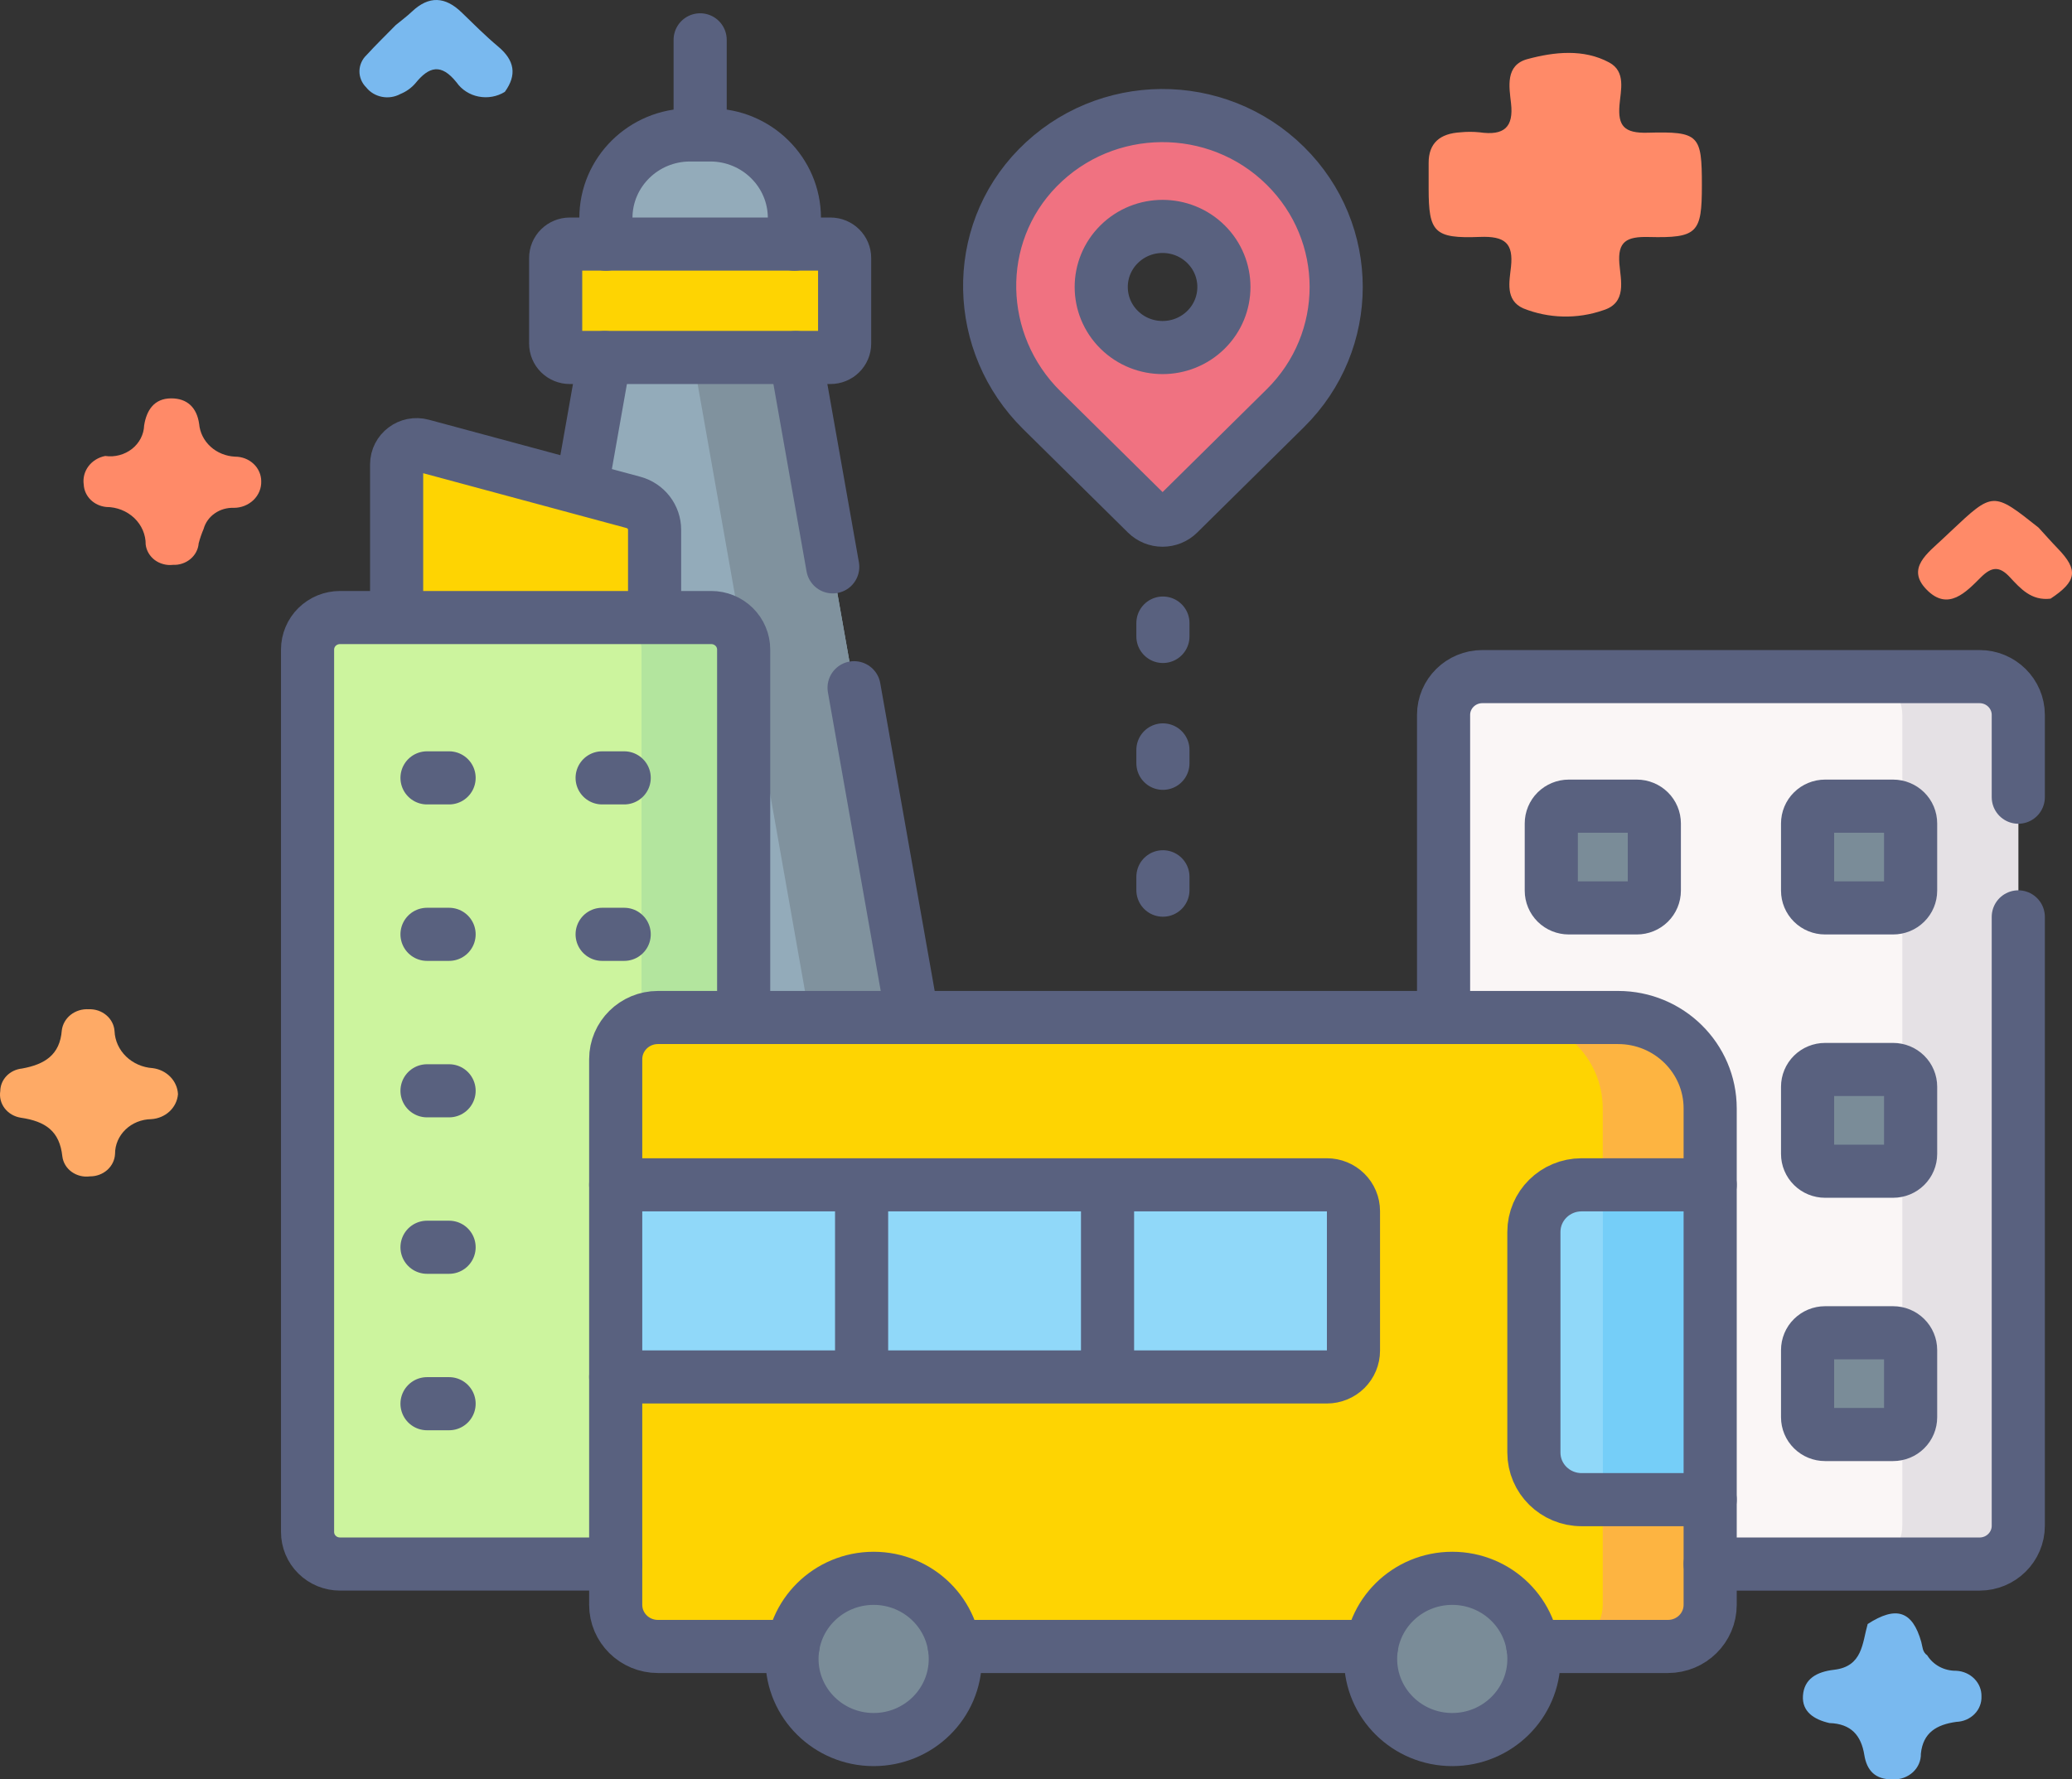
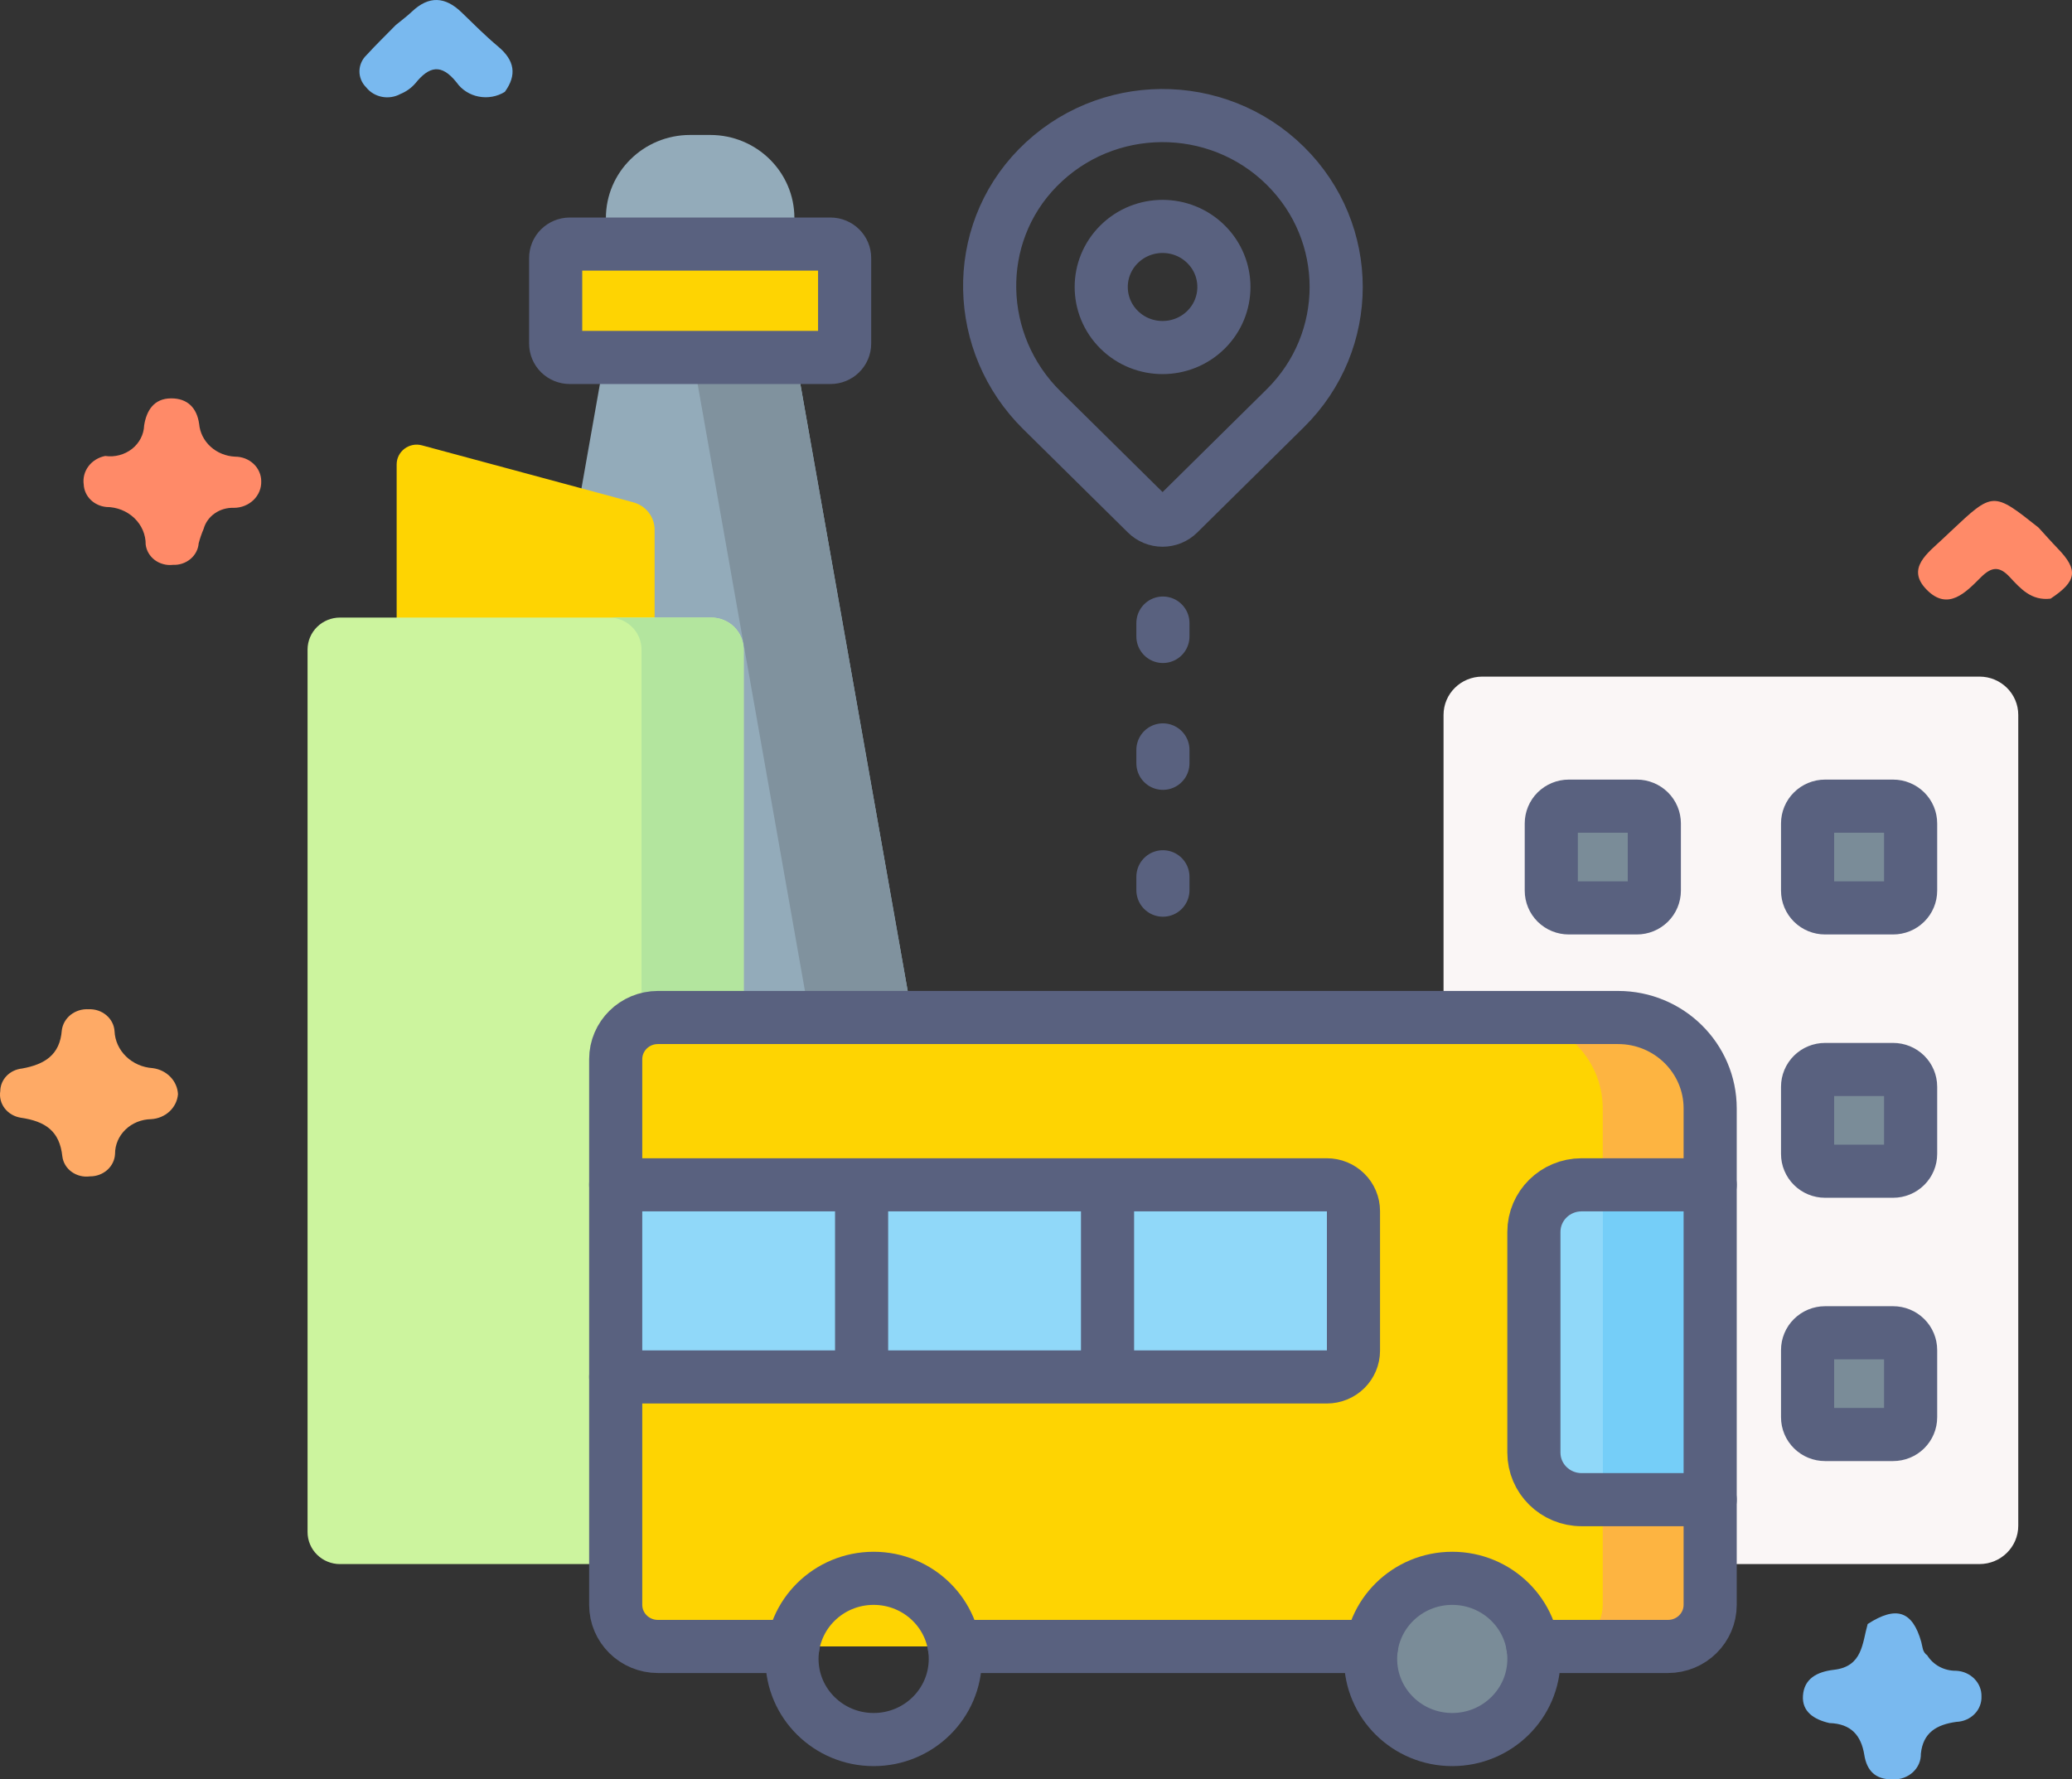
<svg xmlns="http://www.w3.org/2000/svg" width="78" height="67" viewBox="0 0 78 67" fill="none">
  <rect x="0" y="0" width="78" height="67" fill="#333333" stroke="none" />
  <path d="M68.868 64.88C68.288 64.747 67.831 64.452 67.872 63.849C67.915 63.218 68.386 62.949 69.041 62.874C70.123 62.749 70.103 61.868 70.308 61.151C71.383 60.455 71.996 60.656 72.326 61.827C72.376 62.007 72.366 62.205 72.55 62.329C72.66 62.509 72.82 62.657 73.011 62.76C73.203 62.862 73.421 62.914 73.642 62.911C73.902 62.924 74.147 63.032 74.324 63.212C74.502 63.392 74.598 63.629 74.592 63.875C74.597 63.996 74.577 64.117 74.532 64.231C74.488 64.345 74.42 64.45 74.332 64.539C74.244 64.628 74.139 64.7 74.022 64.751C73.905 64.802 73.778 64.83 73.649 64.835C72.899 64.938 72.393 65.241 72.311 66.033C72.314 66.162 72.29 66.291 72.238 66.411C72.187 66.531 72.109 66.64 72.011 66.731C71.913 66.821 71.796 66.892 71.668 66.938C71.539 66.985 71.402 67.006 71.265 67C70.577 67.017 70.273 66.648 70.182 66.082C70.065 65.355 69.694 64.905 68.868 64.88Z" fill="#79B9EF" />
  <path d="M77.193 22.542C76.468 22.629 76.061 22.162 75.657 21.729C75.268 21.31 74.975 21.337 74.576 21.732C74.014 22.291 73.338 23.03 72.529 22.204C71.736 21.397 72.578 20.822 73.15 20.276C73.247 20.184 73.344 20.093 73.441 20.002C75.028 18.507 75.028 18.507 76.74 19.866C76.981 20.128 77.215 20.395 77.462 20.651C78.247 21.462 78.188 21.883 77.193 22.542Z" fill="#FF8A68" />
  <path d="M6.7 41.199C6.681 41.444 6.569 41.675 6.383 41.849C6.197 42.022 5.95 42.126 5.689 42.141C5.325 42.147 4.979 42.287 4.725 42.532C4.471 42.777 4.329 43.106 4.331 43.448C4.321 43.677 4.216 43.894 4.04 44.052C3.863 44.21 3.628 44.297 3.384 44.295C3.264 44.311 3.14 44.305 3.022 44.275C2.904 44.246 2.794 44.195 2.697 44.125C2.6 44.055 2.519 43.967 2.459 43.867C2.399 43.767 2.361 43.657 2.347 43.543C2.245 42.597 1.723 42.224 0.781 42.086C0.539 42.048 0.323 41.922 0.178 41.735C0.034 41.548 -0.026 41.315 0.01 41.086C0.012 40.874 0.096 40.67 0.247 40.513C0.398 40.356 0.606 40.257 0.83 40.234C1.683 40.08 2.256 39.719 2.326 38.801C2.353 38.571 2.474 38.359 2.662 38.21C2.851 38.062 3.093 37.987 3.339 38.002C3.584 37.992 3.823 38.073 4.005 38.228C4.187 38.382 4.297 38.597 4.312 38.827C4.327 39.185 4.482 39.524 4.746 39.781C5.011 40.038 5.367 40.194 5.746 40.219C6.001 40.251 6.237 40.367 6.412 40.546C6.586 40.725 6.688 40.956 6.7 41.199Z" fill="#FEAA66" />
  <path d="M14.899 0.943C15.104 0.774 15.32 0.615 15.512 0.433C16.149 -0.169 16.761 -0.129 17.375 0.465C17.828 0.904 18.274 1.352 18.759 1.758C19.372 2.273 19.467 2.823 19.004 3.459C18.86 3.548 18.699 3.61 18.53 3.64C18.361 3.671 18.187 3.669 18.018 3.636C17.85 3.604 17.69 3.54 17.548 3.448C17.405 3.357 17.284 3.24 17.189 3.105C16.608 2.377 16.151 2.499 15.635 3.139C15.484 3.313 15.291 3.451 15.071 3.54C14.862 3.654 14.616 3.692 14.379 3.646C14.142 3.6 13.931 3.474 13.787 3.292C13.62 3.126 13.529 2.906 13.531 2.679C13.534 2.451 13.63 2.233 13.801 2.071C14.153 1.685 14.532 1.319 14.899 0.943Z" fill="#79B9EF" />
  <path d="M3.961 17.169C4.139 17.195 4.321 17.184 4.494 17.138C4.668 17.092 4.829 17.012 4.968 16.904C5.106 16.795 5.218 16.66 5.297 16.508C5.376 16.355 5.42 16.189 5.426 16.02C5.514 15.457 5.797 15.002 6.441 15C7.054 14.998 7.412 15.352 7.497 15.965C7.526 16.289 7.679 16.593 7.928 16.82C8.177 17.046 8.505 17.179 8.851 17.195C8.98 17.195 9.108 17.219 9.227 17.265C9.347 17.312 9.455 17.38 9.546 17.466C9.638 17.552 9.71 17.654 9.759 17.767C9.809 17.879 9.834 18 9.834 18.121C9.838 18.251 9.815 18.381 9.765 18.502C9.715 18.623 9.64 18.734 9.544 18.827C9.447 18.92 9.332 18.994 9.205 19.045C9.078 19.096 8.941 19.122 8.803 19.122C8.546 19.112 8.293 19.185 8.086 19.329C7.879 19.473 7.73 19.68 7.666 19.914C7.59 20.091 7.528 20.273 7.479 20.458C7.462 20.686 7.35 20.898 7.169 21.049C6.988 21.201 6.751 21.28 6.509 21.269C6.388 21.283 6.266 21.274 6.149 21.242C6.032 21.211 5.922 21.159 5.827 21.088C5.732 21.017 5.653 20.928 5.594 20.828C5.535 20.728 5.498 20.618 5.484 20.505C5.486 20.32 5.449 20.137 5.376 19.966C5.302 19.794 5.193 19.639 5.056 19.507C4.918 19.376 4.754 19.271 4.573 19.199C4.392 19.128 4.198 19.09 4.001 19.09C3.776 19.068 3.566 18.971 3.41 18.817C3.254 18.662 3.163 18.459 3.152 18.246C3.117 18.003 3.18 17.757 3.33 17.557C3.48 17.357 3.706 17.219 3.961 17.169Z" fill="#FF8A68" />
-   <path d="M64.067 6.984C64.067 8.772 63.905 8.969 62.062 8.924C61.227 8.903 60.894 9.097 60.961 9.929C61.012 10.563 61.255 11.411 60.343 11.685C59.37 12.022 58.296 11.995 57.343 11.611C56.656 11.305 56.822 10.597 56.881 10.046C56.974 9.167 56.663 8.883 55.708 8.921C53.986 8.989 53.782 8.742 53.781 7.105C53.781 6.783 53.784 6.461 53.781 6.14C53.777 5.383 54.212 5.027 54.979 4.982C55.217 4.958 55.458 4.958 55.696 4.982C56.626 5.117 56.985 4.788 56.882 3.886C56.812 3.269 56.659 2.45 57.504 2.224C58.508 1.954 59.613 1.832 60.579 2.353C61.218 2.698 61.009 3.405 60.965 3.957C60.902 4.738 61.139 5.022 62.025 4.997C63.971 4.944 64.067 5.083 64.067 6.984Z" fill="#FF8A68" />
  <path d="M22.809 9.577V8.21C22.809 6.482 24.227 5.082 25.977 5.082H26.738C28.487 5.082 29.905 6.482 29.905 8.21V9.577H22.809ZM23.34 10.182L16.652 48.012H36.062L29.373 10.182H23.34Z" fill="#93ABBA" />
  <path d="M29.373 10.184H25.506L32.194 48.014H36.062L29.373 10.184Z" fill="#80929E" />
  <path d="M14.932 25.501V17.488C14.932 16.996 15.405 16.64 15.885 16.769L23.845 18.916C24.074 18.978 24.276 19.112 24.421 19.299C24.565 19.485 24.643 19.713 24.643 19.948V25.501H14.932Z" fill="#FED402" />
  <path d="M11.578 24.459V57.688C11.578 57.847 11.61 58.004 11.671 58.15C11.732 58.296 11.822 58.429 11.936 58.541C12.049 58.653 12.184 58.742 12.332 58.802C12.48 58.863 12.639 58.894 12.799 58.894H26.774C27.449 58.894 27.995 58.354 27.995 57.688V24.459C27.995 24.301 27.963 24.144 27.902 23.998C27.841 23.852 27.751 23.719 27.638 23.607C27.524 23.495 27.39 23.406 27.242 23.346C27.093 23.285 26.935 23.254 26.774 23.254H12.799C12.475 23.254 12.165 23.381 11.936 23.607C11.707 23.833 11.578 24.14 11.578 24.459Z" fill="#CCF49E" />
  <path d="M26.774 23.254H22.93C23.604 23.254 24.15 23.794 24.15 24.46V57.688C24.15 58.354 23.604 58.894 22.93 58.894H26.774C27.448 58.894 27.995 58.354 27.995 57.688V24.459C27.995 24.301 27.963 24.144 27.902 23.998C27.841 23.852 27.751 23.719 27.637 23.607C27.524 23.495 27.39 23.406 27.241 23.346C27.093 23.285 26.934 23.254 26.774 23.254Z" fill="#B3E59E" />
  <path d="M54.342 26.919V57.451C54.342 58.247 54.996 58.893 55.802 58.893H74.517C75.323 58.893 75.977 58.247 75.977 57.451V26.919C75.977 26.122 75.323 25.477 74.517 25.477H55.802C54.995 25.477 54.342 26.122 54.342 26.919Z" fill="#FAF6F6" />
-   <path d="M74.518 25.477H70.152C70.959 25.477 71.612 26.122 71.612 26.919V57.451C71.612 58.247 70.959 58.893 70.152 58.893H74.518C75.324 58.893 75.978 58.247 75.978 57.451V26.919C75.977 26.122 75.324 25.477 74.518 25.477Z" fill="#E5E1E5" />
  <path d="M58.397 31.006V33.536C58.397 33.709 58.466 33.874 58.589 33.996C58.713 34.118 58.88 34.186 59.055 34.186H61.617C61.792 34.186 61.959 34.118 62.083 33.996C62.206 33.874 62.276 33.709 62.276 33.536V31.006C62.276 30.92 62.259 30.836 62.225 30.757C62.192 30.678 62.144 30.606 62.083 30.546C62.022 30.486 61.949 30.438 61.869 30.405C61.789 30.372 61.704 30.355 61.617 30.355H59.055C58.968 30.355 58.883 30.372 58.803 30.405C58.723 30.438 58.651 30.485 58.589 30.546C58.528 30.606 58.48 30.678 58.447 30.757C58.413 30.836 58.397 30.92 58.397 31.006ZM68.045 31.006V33.536C68.045 33.709 68.114 33.874 68.237 33.996C68.361 34.118 68.528 34.186 68.703 34.186H71.265C71.44 34.186 71.607 34.118 71.731 33.996C71.854 33.874 71.924 33.709 71.924 33.536V31.006C71.924 30.92 71.907 30.836 71.874 30.757C71.841 30.678 71.792 30.606 71.731 30.546C71.67 30.486 71.597 30.438 71.517 30.405C71.437 30.372 71.352 30.355 71.265 30.355H68.703C68.617 30.355 68.531 30.372 68.451 30.405C68.371 30.438 68.299 30.485 68.237 30.546C68.176 30.606 68.128 30.678 68.095 30.757C68.062 30.836 68.045 30.92 68.045 31.006ZM68.045 40.92V43.45C68.045 43.623 68.114 43.788 68.237 43.91C68.361 44.032 68.528 44.101 68.703 44.101H71.265C71.44 44.101 71.607 44.032 71.731 43.91C71.854 43.788 71.924 43.623 71.924 43.45V40.92C71.924 40.748 71.854 40.582 71.731 40.46C71.607 40.339 71.44 40.27 71.265 40.27H68.703C68.528 40.27 68.361 40.339 68.237 40.46C68.114 40.582 68.045 40.748 68.045 40.92ZM68.045 50.835V53.365C68.045 53.538 68.114 53.703 68.237 53.825C68.361 53.947 68.528 54.015 68.703 54.015H71.265C71.44 54.015 71.607 53.947 71.731 53.825C71.854 53.703 71.924 53.538 71.924 53.365V50.835C71.924 50.662 71.854 50.497 71.731 50.375C71.607 50.253 71.44 50.184 71.265 50.184H68.703C68.617 50.184 68.531 50.201 68.451 50.234C68.371 50.267 68.299 50.315 68.237 50.375C68.176 50.435 68.128 50.507 68.095 50.586C68.062 50.665 68.045 50.749 68.045 50.835Z" fill="#7A8C98" />
  <path d="M23.178 39.882V60.426C23.178 61.293 23.889 61.995 24.767 61.995H62.79C63.668 61.995 64.379 61.293 64.379 60.426V41.738C64.379 39.846 62.827 38.312 60.911 38.312H24.767C23.889 38.312 23.178 39.015 23.178 39.882Z" fill="#FED402" />
  <path d="M64.378 41.738C64.378 39.846 62.825 38.312 60.909 38.312H56.867C58.783 38.312 60.335 39.846 60.335 41.738V60.426C60.335 61.293 59.624 61.995 58.747 61.995H62.789C63.666 61.995 64.378 61.293 64.378 60.426V41.738H64.378Z" fill="#FDB441" />
  <path d="M23.178 44.613V51.847H49.95C50.215 51.847 50.47 51.743 50.658 51.558C50.845 51.372 50.951 51.121 50.951 50.859V45.601C50.951 45.339 50.845 45.088 50.658 44.903C50.47 44.717 50.215 44.613 49.95 44.613H23.178V44.613ZM64.379 44.613H59.538C58.547 44.613 57.743 45.407 57.743 46.387V54.695C57.743 55.675 58.547 56.468 59.538 56.468H64.379V44.613Z" fill="#90D8F9" />
  <path d="M60.338 44.613H64.38V56.468H60.338V44.613Z" fill="#75CEF8" />
-   <path d="M32.888 65.501C34.586 65.501 35.962 64.142 35.962 62.465C35.962 60.789 34.586 59.43 32.888 59.43C31.191 59.43 29.814 60.789 29.814 62.465C29.814 64.142 31.191 65.501 32.888 65.501Z" fill="#7A8C98" />
  <path d="M54.67 65.501C56.367 65.501 57.744 64.142 57.744 62.465C57.744 60.789 56.367 59.43 54.67 59.43C52.972 59.43 51.596 60.789 51.596 62.465C51.596 64.142 52.972 65.501 54.67 65.501Z" fill="#7A8C98" />
-   <path d="M48.387 6.243C45.808 3.696 41.611 3.721 39.065 6.32C36.573 8.864 36.684 12.942 39.219 15.445L43.164 19.341C43.243 19.419 43.337 19.481 43.44 19.523C43.543 19.565 43.654 19.587 43.766 19.587C43.877 19.587 43.988 19.565 44.091 19.523C44.194 19.481 44.288 19.419 44.367 19.341L48.387 15.371C50.94 12.85 50.938 8.763 48.387 6.243ZM45.398 12.419C44.496 13.309 43.034 13.309 42.132 12.419C41.23 11.528 41.23 10.084 42.132 9.194C43.034 8.303 44.496 8.303 45.398 9.194C46.3 10.084 46.3 11.528 45.398 12.419Z" fill="#F07281" />
  <path d="M20.918 9.715V12.936C20.918 13.075 20.974 13.209 21.073 13.307C21.173 13.405 21.308 13.46 21.448 13.46H31.265C31.406 13.46 31.541 13.405 31.64 13.307C31.74 13.209 31.796 13.075 31.796 12.936V9.715C31.796 9.576 31.74 9.443 31.64 9.345C31.541 9.247 31.406 9.191 31.265 9.191H21.449C21.308 9.191 21.173 9.247 21.073 9.345C20.974 9.443 20.918 9.576 20.918 9.715Z" fill="#FED402" />
-   <path d="M26.357 5.081V1.5M29.905 9.194V8.209C29.905 6.482 28.486 5.081 26.738 5.081H25.977C24.228 5.081 22.809 6.482 22.809 8.209V9.194M34.347 38.312L32.152 25.896M31.348 21.344L29.954 13.463M22.761 13.463L21.89 18.39M14.931 23.252V17.488C14.931 16.996 15.404 16.64 15.884 16.77L23.845 18.917C24.074 18.979 24.276 19.113 24.42 19.299C24.564 19.486 24.642 19.714 24.642 19.948V23.252M27.995 38.312V24.458C27.995 24.3 27.964 24.143 27.902 23.997C27.841 23.85 27.751 23.718 27.638 23.606C27.524 23.494 27.39 23.405 27.242 23.344C27.094 23.284 26.935 23.253 26.775 23.253H12.799C12.639 23.253 12.48 23.284 12.332 23.344C12.184 23.405 12.049 23.494 11.936 23.605C11.822 23.718 11.732 23.85 11.671 23.997C11.61 24.143 11.578 24.3 11.578 24.458V57.687C11.578 57.846 11.61 58.002 11.671 58.148C11.732 58.295 11.822 58.428 11.936 58.539C12.049 58.651 12.184 58.74 12.332 58.801C12.48 58.861 12.639 58.892 12.799 58.892H23.177M16.075 29.29H16.906M22.667 29.29H23.498M16.075 35.181H16.906M22.667 35.181H23.498M16.075 41.073H16.906M16.075 46.964H16.906M16.075 52.855H16.906M75.978 34.524V57.451C75.978 58.248 75.324 58.893 74.518 58.893H64.379M54.343 38.312V26.919C54.343 26.123 54.997 25.477 55.803 25.477H74.518C75.324 25.477 75.978 26.123 75.978 26.919V30.017" stroke="#59617F" stroke-width="2" stroke-miterlimit="10" stroke-linecap="round" stroke-linejoin="round" />
  <path d="M51.631 61.996H35.926M29.851 61.996H24.767C23.889 61.996 23.178 61.294 23.178 60.427V39.883C23.178 39.016 23.889 38.313 24.767 38.313H60.911C62.827 38.313 64.379 39.846 64.379 41.738V60.427C64.379 61.294 63.668 61.996 62.79 61.996H57.706M68.046 31.006V33.536C68.046 33.709 68.115 33.874 68.239 33.996C68.362 34.118 68.53 34.186 68.704 34.186H71.266C71.441 34.186 71.609 34.118 71.732 33.996C71.856 33.874 71.925 33.709 71.925 33.536V31.006C71.925 30.92 71.908 30.836 71.875 30.757C71.842 30.678 71.793 30.606 71.732 30.546C71.671 30.486 71.598 30.438 71.518 30.405C71.439 30.372 71.353 30.355 71.266 30.355H68.704C68.618 30.355 68.532 30.372 68.452 30.405C68.372 30.438 68.3 30.485 68.239 30.546C68.177 30.606 68.129 30.678 68.096 30.757C68.063 30.836 68.046 30.92 68.046 31.006ZM68.046 40.92V43.45C68.046 43.623 68.115 43.788 68.239 43.91C68.362 44.032 68.53 44.101 68.704 44.101H71.266C71.441 44.101 71.609 44.032 71.732 43.91C71.856 43.788 71.925 43.623 71.925 43.45V40.92C71.925 40.748 71.856 40.582 71.732 40.46C71.609 40.339 71.441 40.27 71.266 40.27H68.704C68.53 40.27 68.362 40.339 68.239 40.46C68.115 40.582 68.046 40.748 68.046 40.92ZM68.046 50.835V53.365C68.046 53.538 68.115 53.703 68.239 53.825C68.362 53.947 68.53 54.015 68.704 54.015H71.266C71.441 54.015 71.609 53.947 71.732 53.825C71.856 53.703 71.925 53.538 71.925 53.365V50.835C71.925 50.662 71.856 50.497 71.732 50.375C71.609 50.253 71.441 50.184 71.266 50.184H68.704C68.618 50.184 68.532 50.201 68.452 50.234C68.372 50.267 68.3 50.315 68.239 50.375C68.177 50.435 68.129 50.507 68.096 50.586C68.063 50.665 68.046 50.749 68.046 50.835ZM58.398 31.006V33.536C58.398 33.709 58.467 33.874 58.59 33.996C58.714 34.118 58.882 34.186 59.056 34.186H61.618C61.793 34.186 61.96 34.118 62.084 33.996C62.207 33.874 62.277 33.709 62.277 33.536V31.006C62.277 30.92 62.26 30.836 62.227 30.757C62.194 30.678 62.145 30.606 62.084 30.546C62.023 30.486 61.95 30.438 61.87 30.405C61.79 30.372 61.705 30.355 61.618 30.355H59.056C58.97 30.355 58.884 30.372 58.804 30.405C58.724 30.438 58.652 30.485 58.59 30.546C58.529 30.606 58.481 30.678 58.448 30.757C58.415 30.836 58.398 30.92 58.398 31.006Z" stroke="#59617F" stroke-width="2" stroke-miterlimit="10" stroke-linecap="round" stroke-linejoin="round" />
  <path d="M23.178 51.847H49.95C50.215 51.847 50.47 51.743 50.658 51.558C50.845 51.372 50.951 51.121 50.951 50.859V45.601C50.951 45.339 50.845 45.088 50.658 44.903C50.47 44.717 50.215 44.613 49.95 44.613H23.178M64.379 44.613H59.538C58.547 44.613 57.743 45.407 57.743 46.387V54.695C57.743 55.675 58.547 56.468 59.538 56.468H64.379M41.693 44.613V51.847M32.435 44.613V51.847" stroke="#59617F" stroke-width="2" stroke-miterlimit="10" stroke-linecap="round" stroke-linejoin="round" />
  <path d="M32.888 65.501C34.586 65.501 35.962 64.142 35.962 62.465C35.962 60.789 34.586 59.43 32.888 59.43C31.191 59.43 29.814 60.789 29.814 62.465C29.814 64.142 31.191 65.501 32.888 65.501Z" stroke="#59617F" stroke-width="2" stroke-miterlimit="10" stroke-linecap="round" stroke-linejoin="round" />
  <path d="M54.67 65.501C56.367 65.501 57.744 64.142 57.744 62.465C57.744 60.789 56.367 59.43 54.67 59.43C52.972 59.43 51.596 60.789 51.596 62.465C51.596 64.142 52.972 65.501 54.67 65.501Z" stroke="#59617F" stroke-width="2" stroke-miterlimit="10" stroke-linecap="round" stroke-linejoin="round" />
  <path d="M43.778 23.461V23.965M43.778 28.237V28.741M43.778 33.014V33.518M48.386 6.243C45.808 3.696 41.611 3.721 39.065 6.32C36.572 8.864 36.684 12.942 39.219 15.445L43.164 19.341C43.243 19.419 43.337 19.481 43.44 19.523C43.543 19.565 43.653 19.587 43.765 19.587C43.877 19.587 43.987 19.565 44.09 19.523C44.193 19.481 44.287 19.419 44.366 19.341L48.386 15.371C50.939 12.85 50.938 8.763 48.386 6.243ZM45.398 12.419C44.496 13.309 43.034 13.309 42.132 12.419C41.23 11.528 41.23 10.084 42.132 9.194C43.033 8.303 44.496 8.303 45.398 9.194C46.299 10.084 46.299 11.528 45.398 12.419ZM20.918 9.715V12.936C20.918 13.075 20.974 13.209 21.073 13.307C21.173 13.405 21.308 13.46 21.448 13.46H31.265C31.406 13.46 31.541 13.405 31.64 13.307C31.74 13.209 31.796 13.075 31.796 12.936V9.715C31.796 9.576 31.74 9.443 31.64 9.345C31.541 9.247 31.406 9.191 31.265 9.191H21.449C21.308 9.191 21.173 9.247 21.073 9.345C20.974 9.443 20.918 9.576 20.918 9.715Z" stroke="#59617F" stroke-width="2" stroke-miterlimit="10" stroke-linecap="round" stroke-linejoin="round" />
</svg>